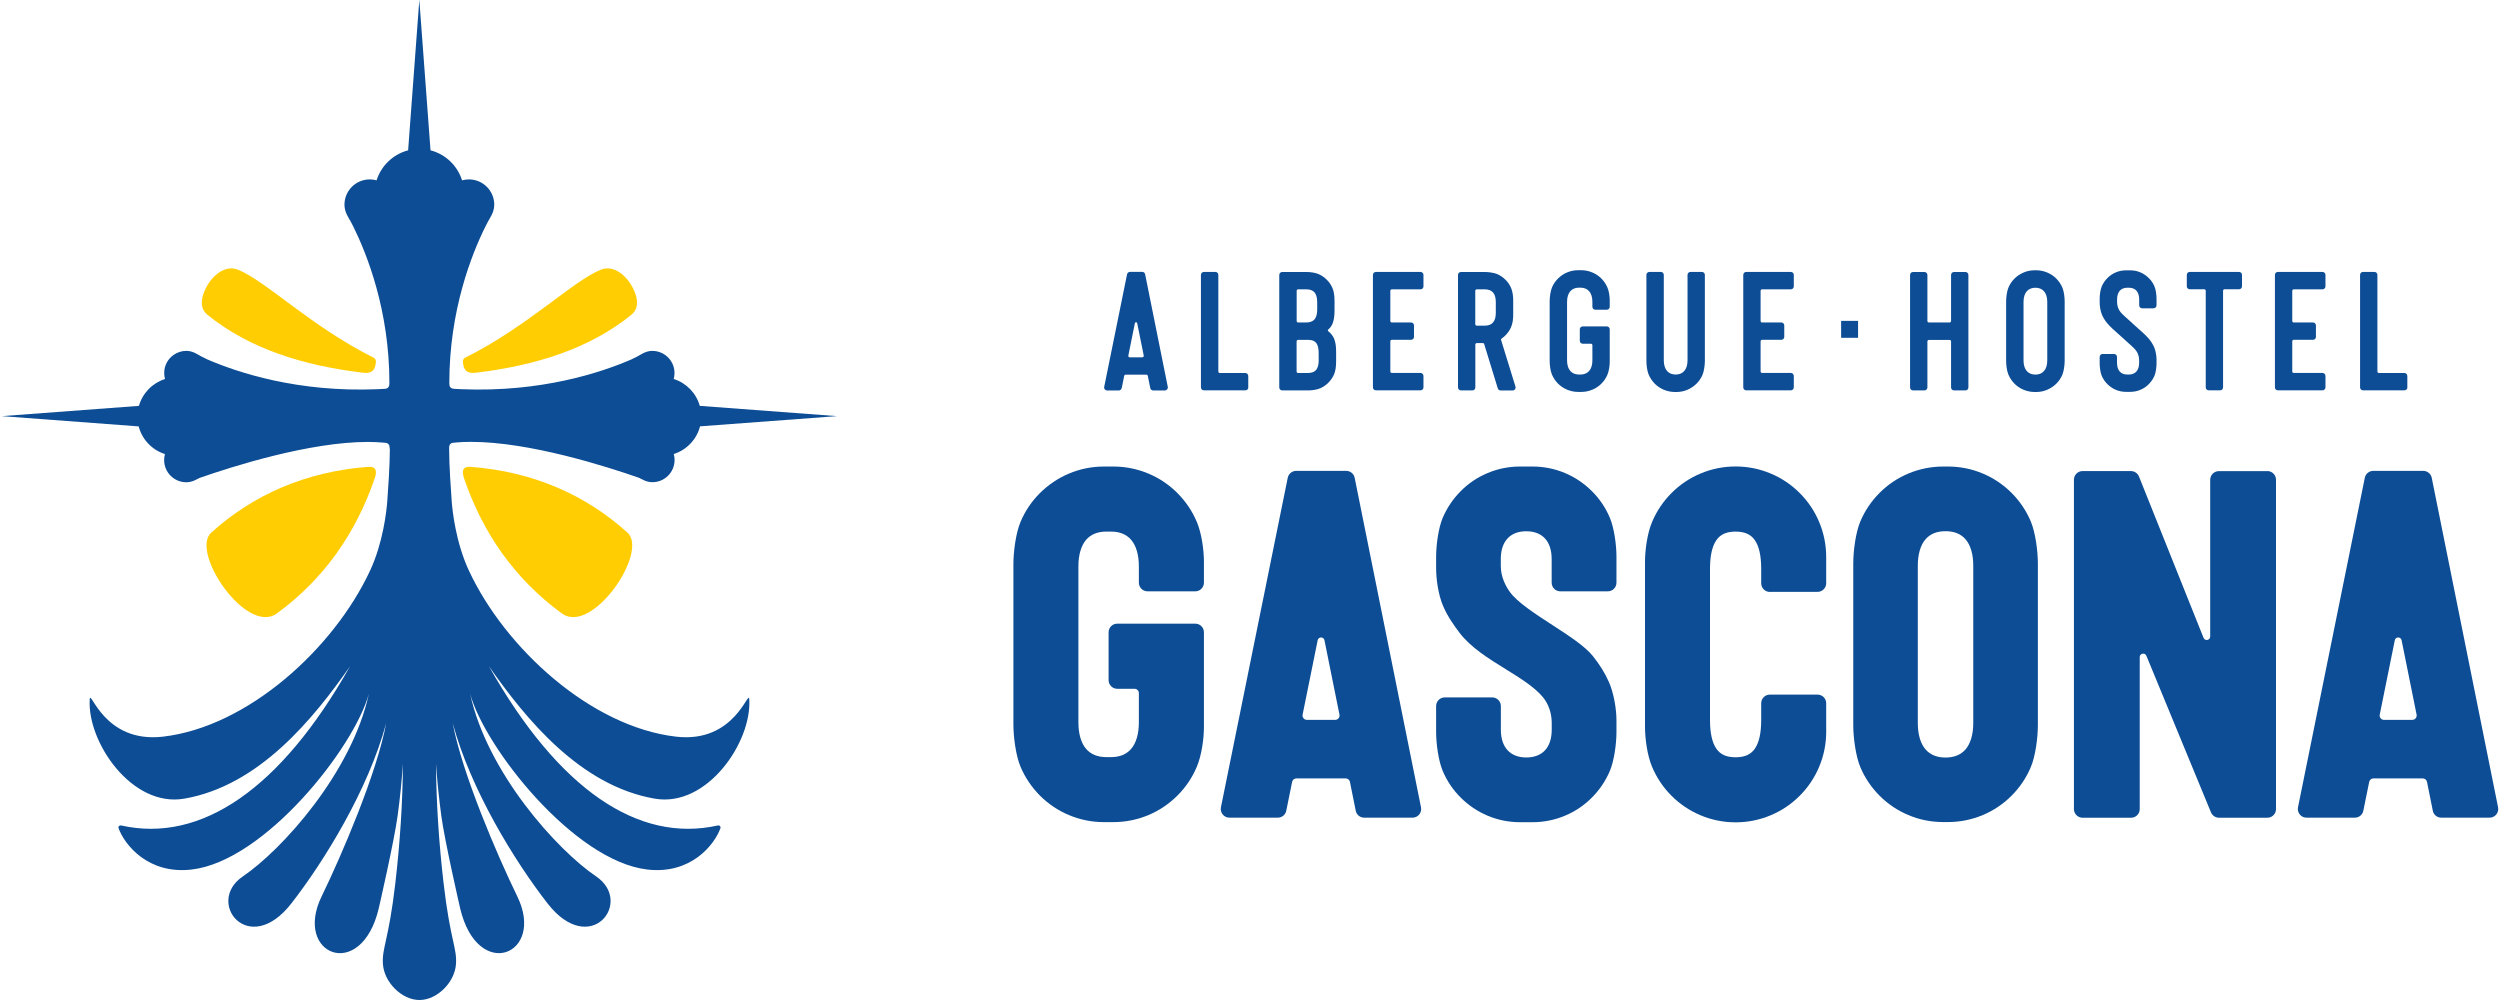
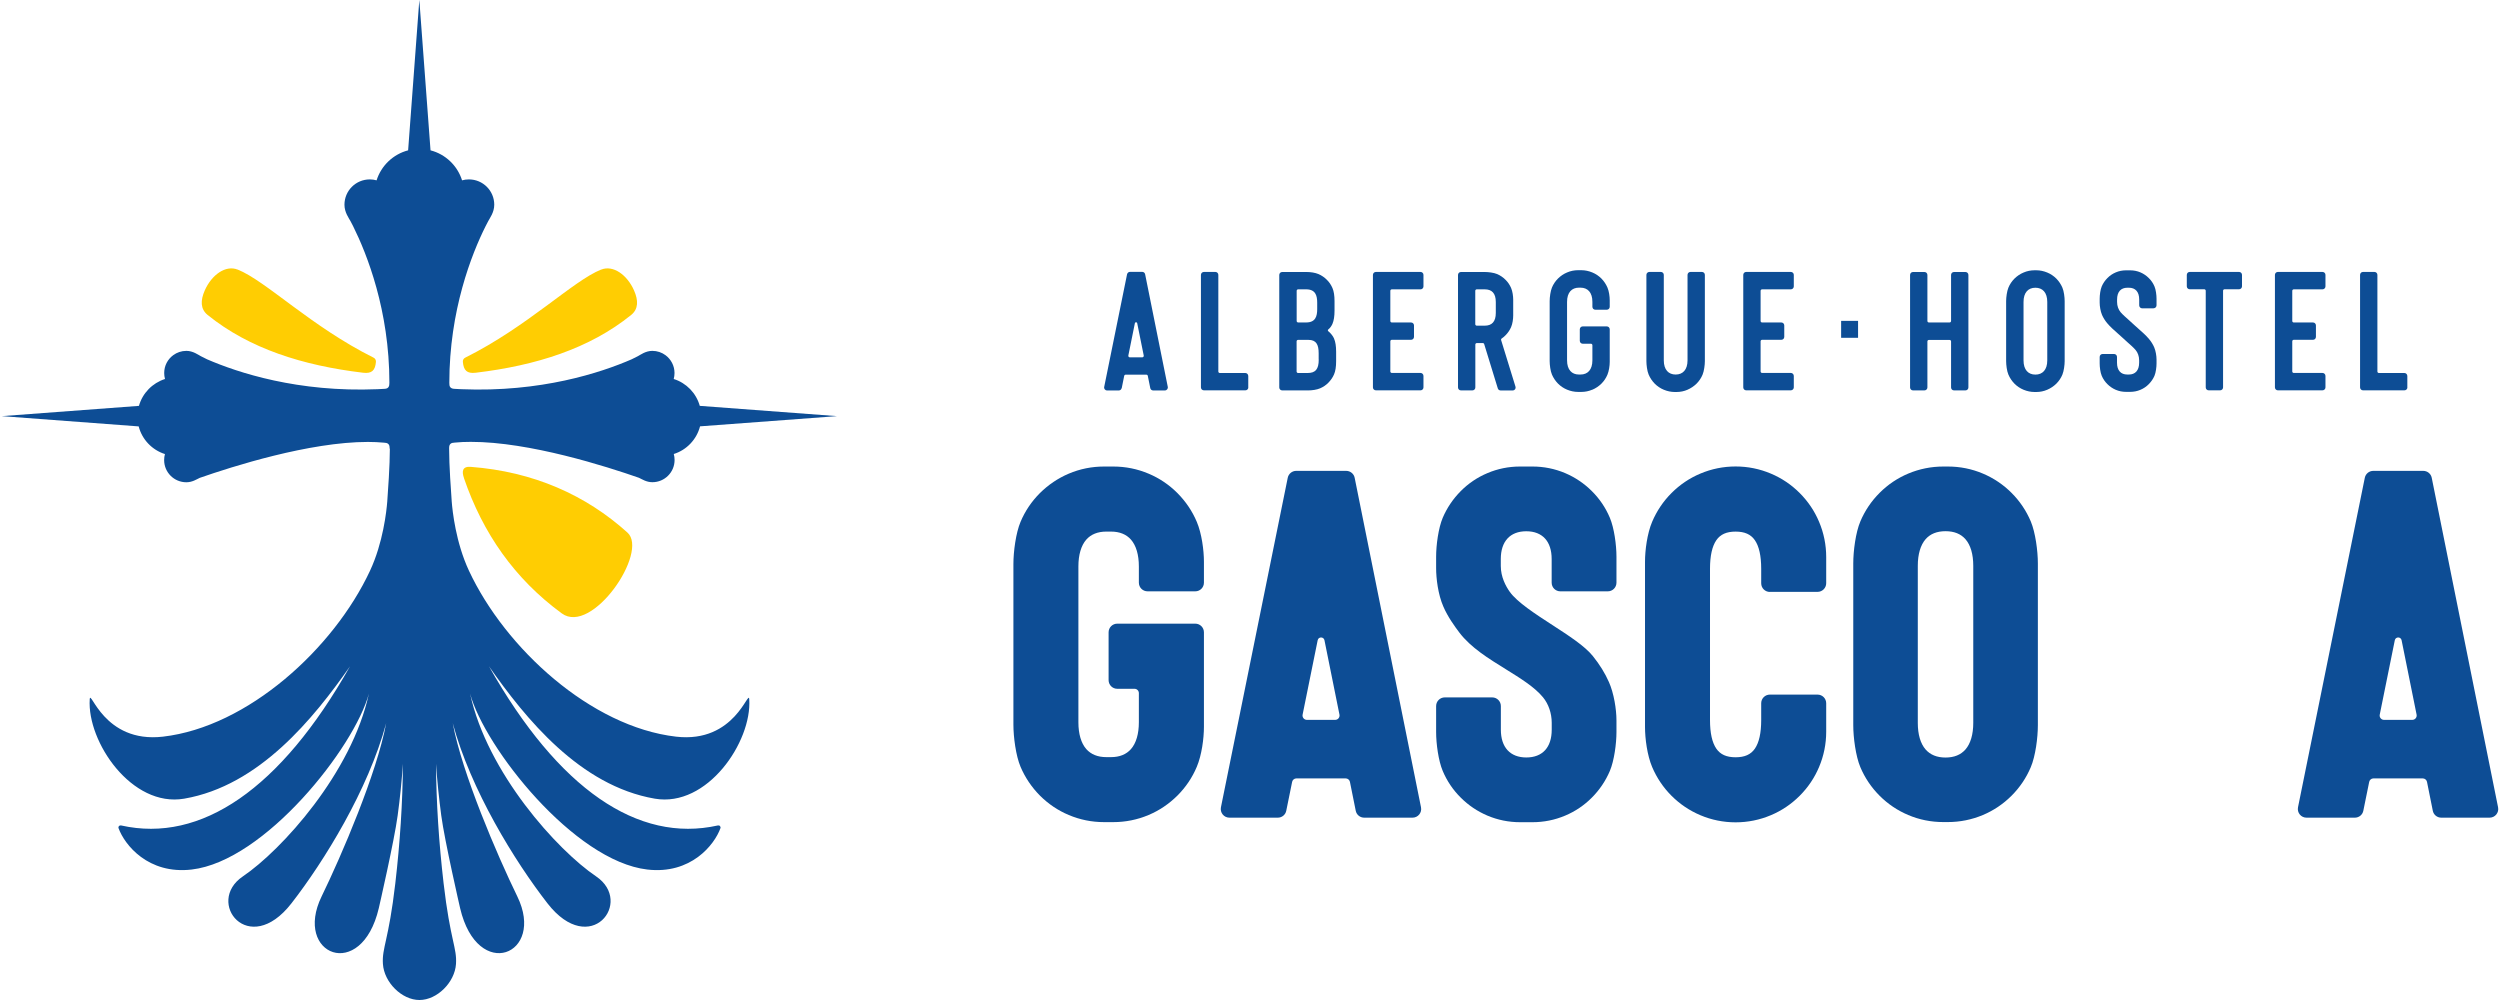
<svg xmlns="http://www.w3.org/2000/svg" id="Capa_1" viewBox="0 0 375 150">
  <defs>
    <style>      .st0, .st1 {        fill: #0d4d95;      }      .st2 {        fill: #ffcd02;      }      .st2, .st1 {        fill-rule: evenodd;      }    </style>
  </defs>
  <path class="st0" d="M170.58,48.48l.98,4.85c.03.14-.08.27-.22.27h-1.87c-.14,0-.25-.13-.22-.27l.98-4.85c.04-.19.31-.19.35,0ZM168.26,58.22l.37-1.84c.02-.1.11-.18.22-.18h3.1c.11,0,.2.07.22.18l.37,1.83c.04.21.22.36.44.36h1.75c.28,0,.49-.26.44-.53l-3.4-16.9c-.04-.21-.22-.36-.44-.36h-1.83c-.21,0-.39.15-.44.36l-3.43,16.9c-.06.28.15.53.44.53h1.75c.21,0,.39-.15.43-.36Z" />
  <path class="st0" d="M187.24,58.12v-1.72c0-.25-.2-.45-.44-.45h-3.83c-.12,0-.22-.1-.22-.22v-14.5c0-.25-.2-.44-.44-.44h-1.72c-.25,0-.45.2-.45.44v16.88c0,.25.2.44.45.44h6.22c.25,0,.44-.2.44-.44Z" />
  <path class="st0" d="M197.81,53.94c0,1.42-.47,2.01-1.66,2.01h-1.44c-.12,0-.22-.1-.22-.22v-4.53c0-.12.1-.22.22-.22h1.55c1.18,0,1.54.71,1.54,2.01v.95ZM195.92,43.4c1.42,0,1.66.95,1.66,2.01v.95c0,1.07-.24,2.01-1.66,2.01h-1.2c-.12,0-.22-.1-.22-.22v-4.53c0-.12.1-.22.22-.22h1.2ZM200.11,50.78c-.15-.36-.53-.84-.86-1.09-.09-.07-.1-.21,0-.28.27-.2.51-.57.62-.84.21-.49.31-1.14.31-1.97v-1.42c0-.83-.1-1.49-.31-1.97-.2-.47-.48-.89-.85-1.25-.36-.36-.78-.65-1.25-.85-.49-.21-1.2-.31-1.74-.31h-3.7c-.25,0-.44.2-.44.44v16.88c0,.25.2.44.44.44h3.94c.53,0,1.25-.1,1.74-.31.47-.2.89-.48,1.25-.85s.65-.78.85-1.25c.21-.49.31-1.14.31-1.97v-1.42c0-.83-.1-1.48-.31-1.97Z" />
  <path class="st0" d="M213.52,42.95v-1.72c0-.25-.2-.44-.44-.44h-6.69c-.25,0-.45.2-.45.44v16.88c0,.25.2.44.45.44h6.69c.25,0,.44-.2.44-.44v-1.72c0-.25-.2-.45-.44-.45h-4.31c-.12,0-.22-.1-.22-.22v-4.53c0-.12.1-.22.22-.22h2.89c.25,0,.44-.2.44-.44v-1.72c0-.25-.2-.44-.44-.44h-2.89c-.12,0-.22-.1-.22-.22v-4.53c0-.12.1-.22.22-.22h4.31c.25,0,.44-.2.44-.44Z" />
  <path class="st0" d="M224.37,46.95c0,1.3-.59,1.9-1.66,1.9h-1.2c-.12,0-.22-.1-.22-.22v-5.01c0-.12.1-.22.22-.22h1.2c1.07,0,1.66.59,1.66,1.9v1.66ZM227.32,57.99l-2.15-6.97c-.03-.09,0-.19.09-.25.2-.14.39-.29.56-.47.36-.36.65-.78.85-1.25.21-.49.31-1.2.31-1.73v-2.37c0-.53-.1-1.25-.31-1.74-.2-.47-.48-.89-.85-1.25-.36-.36-.78-.65-1.25-.85-.49-.21-1.32-.31-1.85-.31h-3.58c-.25,0-.44.2-.44.44v16.88c0,.25.2.44.44.44h1.72c.25,0,.44-.2.44-.44v-6.44c0-.12.1-.22.22-.22h.9c.1,0,.18.06.21.16l2.04,6.64c.06.19.23.31.43.31h1.8c.3,0,.51-.29.42-.57Z" />
  <path class="st0" d="M238.85,58.46c.51-.22.96-.52,1.36-.91.39-.39.7-.85.91-1.36.22-.53.34-1.32.34-1.9v-4.89c0-.25-.2-.44-.44-.44h-3.61c-.25,0-.44.2-.44.44v1.72c0,.25.2.44.44.44h1.23c.12,0,.22.1.22.22v2.27c0,1.42-.71,2.13-1.78,2.13h-.24c-1.07,0-1.78-.71-1.78-2.13v-8.77c0-1.42.71-2.13,1.78-2.13h.24c1.07,0,1.78.71,1.78,2.13v.74c0,.25.2.44.44.44h1.72c.25,0,.44-.2.44-.44v-.98c0-.57-.11-1.37-.34-1.9-.22-.51-.52-.96-.91-1.36-.39-.39-.85-.7-1.36-.91-.53-.22-1.09-.34-1.66-.34h-.47c-.57,0-1.13.11-1.66.34-.51.21-.96.52-1.36.91-.39.39-.7.85-.91,1.36-.22.53-.34,1.44-.34,2.02v9c0,.57.11,1.49.34,2.02.22.51.52.96.91,1.36.39.39.85.7,1.36.91.53.22,1.09.34,1.66.34h.47c.57,0,1.13-.11,1.66-.34Z" />
  <path class="st0" d="M253.12,58.46c.51-.22.96-.52,1.36-.91.39-.39.7-.85.91-1.36.22-.53.34-1.44.34-2.02v-12.94c0-.25-.2-.44-.44-.44h-1.72c-.25,0-.44.2-.44.44v12.82c0,1.42-.71,2.13-1.78,2.13s-1.78-.71-1.78-2.13v-12.82c0-.25-.2-.44-.44-.44h-1.72c-.25,0-.45.2-.45.44v12.94c0,.57.11,1.49.34,2.02.22.51.52.96.91,1.36.39.39.85.7,1.36.91.53.22,1.09.34,1.66.34h.24c.57,0,1.13-.11,1.66-.34Z" />
  <path class="st0" d="M269.07,42.95v-1.72c0-.25-.2-.44-.45-.44h-6.69c-.25,0-.44.2-.44.44v16.88c0,.25.2.44.44.44h6.69c.25,0,.45-.2.45-.44v-1.72c0-.25-.2-.45-.45-.45h-4.31c-.12,0-.22-.1-.22-.22v-4.53c0-.12.1-.22.22-.22h2.89c.25,0,.44-.2.44-.44v-1.72c0-.25-.2-.44-.44-.44h-2.89c-.12,0-.22-.1-.22-.22v-4.53c0-.12.1-.22.22-.22h4.31c.25,0,.45-.2.45-.44Z" />
  <rect class="st0" x="276.17" y="48.13" width="2.54" height="2.54" />
  <path class="st0" d="M292.66,41.24v6.91c0,.12-.1.22-.22.22h-3.11c-.12,0-.22-.1-.22-.22v-6.91c0-.25-.2-.44-.44-.44h-1.72c-.25,0-.44.2-.44.44v16.88c0,.25.2.44.44.44h1.72c.24,0,.44-.2.44-.44v-6.91c0-.12.1-.22.22-.22h3.11c.12,0,.22.1.22.22v6.91c0,.25.2.44.44.44h1.72c.25,0,.44-.2.44-.44v-16.88c0-.25-.2-.44-.44-.44h-1.72c-.25,0-.44.2-.44.44Z" />
  <path class="st0" d="M305.31,43.16c1.07,0,1.78.71,1.78,2.13v8.77c0,1.42-.71,2.13-1.78,2.13s-1.78-.71-1.78-2.13v-8.77c0-1.42.71-2.13,1.78-2.13ZM307.09,58.46c.51-.22.96-.52,1.36-.91.39-.39.7-.85.91-1.36.22-.53.34-1.44.34-2.02v-9c0-.57-.11-1.49-.34-2.02-.22-.51-.52-.96-.91-1.36-.39-.39-.85-.7-1.36-.91-.53-.22-1.08-.34-1.66-.34h-.24c-.57,0-1.13.11-1.66.34-.51.21-.96.52-1.36.91-.39.39-.7.85-.91,1.36-.22.53-.34,1.44-.34,2.02v9c0,.57.11,1.49.34,2.02.22.51.52.96.91,1.36.39.39.85.7,1.36.91.53.22,1.09.34,1.66.34h.24c.58,0,1.13-.11,1.66-.34Z" />
  <path class="st0" d="M323.04,46.24c.25,0,.44-.2.44-.45v-.98c0-.53-.1-1.37-.31-1.85-.2-.47-.48-.89-.85-1.25-.36-.36-.78-.65-1.25-.85-.49-.21-1.01-.31-1.54-.31h-.63c-.53,0-1.05.1-1.54.31-.47.2-.89.48-1.25.85-.36.36-.65.78-.85,1.25-.21.49-.31,1.32-.31,1.85v.59c0,.53.12,1.29.35,1.83.19.44.46.87.78,1.25.44.53,1.02,1.04,1.53,1.49.26.23.51.45.68.61.23.23.51.47.8.73.44.39.94.82,1.25,1.19.33.39.53.94.53,1.54v.36c0,1.18-.59,1.78-1.54,1.78h-.24c-.95,0-1.54-.59-1.54-1.78v-.86c0-.25-.2-.44-.44-.44h-1.72c-.25,0-.44.2-.44.44v.98c0,.53.1,1.37.31,1.85.2.47.48.89.85,1.25.36.36.78.65,1.25.85.49.21,1,.31,1.54.31h.63c.53,0,1.05-.1,1.54-.31.47-.2.89-.48,1.25-.85s.65-.78.85-1.25c.21-.49.31-1.32.31-1.85v-.59c0-.53-.12-1.29-.35-1.83-.19-.44-.46-.87-.78-1.25-.44-.53-1.02-1.04-1.53-1.49-.26-.23-.51-.45-.68-.61-.23-.23-.51-.47-.8-.73-.44-.39-.94-.83-1.25-1.19-.33-.39-.53-.94-.53-1.54v-.35c0-1.19.59-1.78,1.54-1.78h.24c.95,0,1.54.59,1.54,1.78v.86c0,.25.2.45.44.45h1.72Z" />
  <path class="st0" d="M335.86,40.79h-7.4c-.25,0-.44.2-.44.44v1.72c0,.25.2.44.44.44h2.18c.12,0,.22.1.22.22v14.5c0,.25.2.44.44.44h1.72c.25,0,.44-.2.44-.44v-14.5c0-.12.1-.22.22-.22h2.18c.25,0,.44-.2.44-.44v-1.72c0-.25-.2-.44-.44-.44Z" />
  <path class="st0" d="M348.82,42.95v-1.72c0-.25-.2-.44-.45-.44h-6.69c-.25,0-.44.2-.44.44v16.88c0,.25.2.44.44.44h6.69c.25,0,.45-.2.45-.44v-1.72c0-.25-.2-.45-.45-.45h-4.31c-.12,0-.22-.1-.22-.22v-4.53c0-.12.1-.22.22-.22h2.89c.25,0,.44-.2.44-.44v-1.72c0-.25-.2-.44-.44-.44h-2.89c-.12,0-.22-.1-.22-.22v-4.53c0-.12.1-.22.22-.22h4.31c.25,0,.45-.2.45-.44Z" />
  <path class="st0" d="M361.1,58.12v-1.72c0-.25-.2-.45-.44-.45h-3.83c-.12,0-.22-.1-.22-.22v-14.5c0-.25-.2-.44-.44-.44h-1.72c-.25,0-.44.2-.44.44v16.88c0,.25.2.44.44.44h6.22c.25,0,.44-.2.44-.44Z" />
  <path class="st0" d="M172.12,88.7h7.17c.72,0,1.3-.58,1.3-1.3v-3.13c0-1.72-.33-4.24-1.07-5.99-.68-1.62-1.67-3.07-2.91-4.32-1.25-1.25-2.7-2.23-4.32-2.91-1.68-.71-3.46-1.07-5.3-1.07h-1.39c-1.83,0-3.62.36-5.29,1.07-1.62.69-3.07,1.67-4.32,2.91-1.25,1.25-2.23,2.7-2.91,4.32-.7,1.66-1.07,4.45-1.07,6.34v24.06c0,1.89.37,4.68,1.07,6.34.69,1.62,1.67,3.07,2.91,4.32,1.25,1.25,2.7,2.23,4.32,2.91,1.68.71,3.46,1.07,5.29,1.07h1.39c1.83,0,3.62-.36,5.3-1.07,1.62-.68,3.07-1.67,4.32-2.91,1.25-1.25,2.23-2.7,2.91-4.32.74-1.75,1.07-4.27,1.07-5.99v-14.18c0-.72-.58-1.3-1.3-1.3h-11.7c-.72,0-1.3.58-1.3,1.3v7.17c0,.72.58,1.3,1.3,1.3h2.59c.36,0,.65.29.65.65v4.37c0,1.75-.41,3.14-1.18,4.02-.7.8-1.71,1.21-3,1.21h-.7c-1.29,0-2.3-.41-3.01-1.21-.77-.88-1.18-2.27-1.18-4.02v-23.37c0-1.75.41-3.14,1.18-4.02.7-.8,1.72-1.21,3.01-1.21h.7c1.29,0,2.3.41,3,1.21.77.88,1.18,2.27,1.18,4.02v2.43c0,.72.58,1.3,1.3,1.3Z" />
  <path class="st0" d="M200.28,107.98h-4.25c-.41,0-.72-.38-.64-.78l2.26-11.16c.11-.56.91-.56,1.02,0l2.25,11.16c.08.4-.23.78-.64.78ZM213.15,121.09l-9.95-49.42c-.12-.61-.66-1.04-1.27-1.04h-7.5c-.62,0-1.15.44-1.27,1.04l-10.02,49.42c-.16.81.45,1.56,1.27,1.56h7.26c.62,0,1.15-.43,1.27-1.04l.88-4.33c.06-.3.33-.52.64-.52h7.39c.31,0,.58.22.64.52l.87,4.33c.12.61.65,1.04,1.27,1.04h7.25c.82,0,1.44-.75,1.27-1.56Z" />
  <path class="st0" d="M234.06,88.7h7.11c.72,0,1.3-.58,1.3-1.3v-3.9c0-1.73-.34-4.29-.99-5.83-.63-1.5-1.54-2.85-2.7-4-1.16-1.16-2.5-2.06-4-2.7-1.56-.66-3.21-.99-4.91-.99h-1.86c-1.7,0-3.35.33-4.9.99-1.5.63-2.85,1.54-4,2.7-1.15,1.16-2.06,2.5-2.7,4-.65,1.54-.99,4.1-.99,5.83v1.73c0,1.51.28,3.93,1.09,5.77.66,1.53,1.69,2.95,2.4,3.89,1.71,2.25,4.37,3.89,6.94,5.48,2.22,1.38,4.33,2.68,5.6,4.22.83,1.01,1.31,2.4,1.31,3.83v1.04c0,2.65-1.39,4.16-3.81,4.16s-3.82-1.52-3.82-4.16v-3.55c0-.72-.58-1.3-1.3-1.3h-7.11c-.72,0-1.3.58-1.3,1.3v3.9c0,1.73.34,4.29.99,5.83.63,1.5,1.54,2.85,2.7,4,1.16,1.16,2.5,2.06,4,2.7,1.56.66,3.21.99,4.9.99h1.86c1.7,0,3.35-.33,4.91-.99,1.5-.63,2.85-1.54,4-2.7,1.15-1.15,2.06-2.5,2.7-4,.65-1.54.99-4.1.99-5.83v-1.73c0-.87-.1-1.88-.28-2.86-.2-1.09-.49-2.1-.85-2.91-.57-1.3-1.38-2.62-2.42-3.91-1.21-1.5-3.57-3.03-6.07-4.65-2.59-1.68-5.27-3.42-6.38-4.97-.61-.86-1.35-2.23-1.35-3.89v-1.04c0-2.64,1.39-4.16,3.82-4.16s3.81,1.52,3.81,4.16v3.55c0,.72.58,1.3,1.3,1.3Z" />
  <path class="st0" d="M265.48,88.78h7.15c.72,0,1.3-.58,1.3-1.3v-3.92c0-1.83-.36-3.61-1.07-5.29-.68-1.62-1.66-3.07-2.91-4.32-1.25-1.25-2.7-2.23-4.32-2.91-1.68-.71-3.46-1.07-5.29-1.07s-3.61.36-5.29,1.07c-1.62.68-3.07,1.66-4.32,2.91-1.25,1.25-2.22,2.7-2.91,4.32-.74,1.75-1.07,4.26-1.07,5.99v24.8c0,1.72.33,4.24,1.07,5.99.69,1.62,1.66,3.07,2.91,4.32,1.25,1.25,2.7,2.22,4.32,2.91,1.68.71,3.46,1.07,5.29,1.07s3.61-.36,5.29-1.07c1.62-.68,3.07-1.66,4.32-2.91,1.25-1.25,2.23-2.7,2.91-4.32.71-1.68,1.07-3.46,1.07-5.29v-4.27c0-.72-.58-1.3-1.3-1.3h-7.15c-.72,0-1.3.58-1.3,1.3v2.53c0,1.93-.32,3.37-.95,4.28-.61.88-1.53,1.29-2.89,1.29s-2.28-.41-2.89-1.29c-.63-.91-.95-2.35-.95-4.28v-22.71c0-1.93.32-3.37.95-4.28.61-.88,1.53-1.29,2.89-1.29s2.28.41,2.89,1.29c.63.91.95,2.35.95,4.28v2.18c0,.72.58,1.3,1.3,1.3Z" />
  <path class="st0" d="M295.99,108.43c0,1.74-.41,3.12-1.17,3.99-.7.8-1.7,1.21-2.99,1.21s-2.29-.41-2.99-1.21c-.77-.88-1.17-2.26-1.17-3.99v-23.56c0-1.74.41-3.12,1.17-3.99.7-.8,1.7-1.2,2.99-1.2s2.29.4,2.99,1.2c.77.88,1.17,2.26,1.17,3.99v23.56ZM304.62,78.22c-.68-1.61-1.65-3.05-2.89-4.29-1.24-1.24-2.68-2.21-4.29-2.89-1.67-.71-3.44-1.06-5.26-1.06h-.69c-1.82,0-3.59.36-5.26,1.06-1.61.68-3.06,1.65-4.29,2.89-1.24,1.24-2.21,2.68-2.89,4.29-.7,1.65-1.06,4.42-1.06,6.3v24.25c0,1.88.37,4.65,1.06,6.3.68,1.61,1.65,3.05,2.89,4.29,1.24,1.24,2.68,2.21,4.29,2.89,1.67.71,3.44,1.06,5.26,1.06h.69c1.82,0,3.59-.36,5.26-1.06,1.61-.68,3.05-1.65,4.29-2.89,1.24-1.24,2.21-2.68,2.89-4.29.7-1.65,1.06-4.42,1.06-6.3v-24.25c0-1.88-.37-4.65-1.06-6.3Z" />
-   <path class="st0" d="M340.1,70.67h-7.27c-.72,0-1.3.58-1.3,1.3v23.51c0,.57-.79.73-1,.19l-9.68-24.19c-.2-.49-.68-.82-1.21-.82h-7.25c-.72,0-1.3.58-1.3,1.3v49.4c0,.72.58,1.3,1.3,1.3h7.27c.72,0,1.3-.58,1.3-1.3v-22.8c0-.57.79-.72,1-.19l9.68,23.47c.2.49.68.82,1.21.82h7.25c.72,0,1.3-.58,1.3-1.3v-49.4c0-.72-.58-1.3-1.3-1.3Z" />
  <path class="st0" d="M361.85,107.98h-4.25c-.41,0-.72-.38-.64-.78l2.26-11.16c.11-.56.91-.56,1.02,0l2.25,11.16c.08.4-.23.78-.64.78ZM374.71,121.09l-9.95-49.42c-.12-.61-.66-1.04-1.27-1.04h-7.5c-.62,0-1.15.44-1.27,1.04l-10.02,49.42c-.16.81.45,1.56,1.27,1.56h7.26c.62,0,1.15-.43,1.27-1.04l.88-4.33c.06-.3.33-.52.64-.52h7.39c.31,0,.58.22.64.52l.87,4.33c.12.61.65,1.04,1.27,1.04h7.25c.82,0,1.44-.75,1.27-1.56Z" />
  <path class="st1" d="M58.44,67.29c0-.25,0-.5-.18-.68s-.41-.19-.66-.21c-.77-.07-1.58-.11-2.41-.11-8.79,0-20.36,3.69-25.23,5.39-.48.22-1.11.66-2.01.66-1.84,0-3.33-1.49-3.33-3.33,0-.31.04-.61.12-.9-1.93-.61-3.43-2.18-3.94-4.15L.26,62.42l20.58-1.54c.54-1.91,2.02-3.43,3.91-4.03-.08-.29-.12-.59-.12-.9,0-1.1.53-2.07,1.35-2.67.55-.41,1.24-.65,1.98-.65,1,0,1.8.61,2.17.8.27.14.58.3.94.47,4.6,1.99,13.62,4.98,25.55,4.48.32-.01.63-.03.96-.05.25-.01.5-.03.66-.22s.17-.44.17-.69c0-10.86-3.37-19.33-5.44-23.49-.14-.27-.26-.52-.39-.75-.24-.45-.91-1.32-.91-2.47,0-2.1,1.7-3.8,3.8-3.8.35,0,.7.05,1.02.14.69-2.2,2.49-3.92,4.73-4.5l1.68-22.56,1.68,22.56c2.25.58,4.04,2.3,4.73,4.5.33-.09.67-.14,1.03-.14,2.1,0,3.8,1.7,3.8,3.8,0,1.15-.68,2.02-.91,2.47-.12.23-.25.48-.39.75-2.08,4.15-5.44,12.63-5.44,23.49,0,.26,0,.51.17.69s.42.21.66.22c.32.02.64.03.96.05,11.93.5,20.95-2.48,25.55-4.48.36-.17.67-.33.94-.47.37-.19,1.16-.8,2.17-.8.74,0,1.43.24,1.98.65.82.61,1.35,1.58,1.35,2.67,0,.31-.04.61-.12.9,1.89.59,3.37,2.11,3.91,4.03l20.58,1.54-20.54,1.53c-.51,1.97-2.01,3.55-3.94,4.15.08.29.12.59.12.9,0,1.84-1.49,3.33-3.33,3.33-.89,0-1.52-.43-2.01-.66-4.87-1.7-16.43-5.4-25.23-5.39-.83,0-1.64.03-2.41.11-.24.02-.49.03-.66.21-.17.18-.18.43-.18.68,0,2.51.28,6.47.39,7.95.11,1.41.6,6.13,2.59,10.39,5.44,11.64,18.31,23.41,31.07,24.88,8.87,1.02,10.86-7.26,10.97-5.61.41,6.37-6.29,16.27-14.17,14.91-11.25-1.94-19.4-12.04-24.87-19.85,10.41,18.42,22.36,26.55,34.32,23.87.12-.03.24,0,.32.08s.12.21.08.32c-.9,2.51-4.44,6.97-10.97,6.21-10.98-1.27-24.41-18.3-26.59-26.4,2.56,11.88,13.1,23.51,18.91,27.43,5.68,3.84-.86,12.31-7.29,4.05-4.91-6.31-11.52-17.03-14.22-27.04,1.4,7.53,6.67,19.8,9.69,26,4.26,8.75-5.96,12.91-8.58,1.76,0,0-2.32-10.08-2.83-13.9-.34-2.57-.61-5.16-.79-7.77.04,5.87.44,11.88,1.14,17.93,1,8.61,2.02,9.65,1.86,12.11-.18,2.75-2.83,5.4-5.48,5.4s-5.3-2.65-5.48-5.4c-.16-2.46.86-3.5,1.86-12.11.7-6.06,1.1-12.06,1.14-17.93-.18,2.61-.44,5.2-.79,7.77-.51,3.82-2.83,13.9-2.83,13.9-2.62,11.15-12.84,7-8.58-1.76,3.02-6.2,8.28-18.47,9.69-26-2.7,10.02-9.32,20.74-14.22,27.04-6.43,8.26-12.97-.21-7.28-4.05,5.81-3.93,16.35-15.55,18.91-27.43-2.18,8.09-15.62,25.13-26.59,26.4-6.52.76-10.06-3.7-10.97-6.21-.04-.11,0-.24.08-.32s.21-.1.32-.08c11.95,2.68,23.91-5.44,34.32-23.87-5.46,7.81-13.61,17.91-24.87,19.85-7.88,1.36-14.58-8.54-14.17-14.91.11-1.65,2.09,6.63,10.97,5.61,12.76-1.47,25.64-13.24,31.07-24.88,1.97-4.21,2.48-8.97,2.59-10.39.11-1.48.39-5.44.39-7.95Z" />
-   <path class="st2" d="M56.22,71.71c-2.83,8.27-7.6,15.12-14.68,20.3-4.55,3.33-13.08-9.21-9.85-12.12,6.25-5.65,14.15-9.15,23.5-9.86,1.27-.1,1.38.66,1.03,1.69Z" />
  <path class="st2" d="M35.64,40.43c4.22,1.68,11.03,8.55,20.4,13.22.24.12.37.37.35.63-.11,1.28-.61,1.79-1.93,1.63-9.03-1.08-17.06-3.61-23.32-8.67-1.09-.89-1.09-2.17-.42-3.69,1.03-2.32,3.12-3.83,4.92-3.11Z" />
  <path class="st2" d="M69.59,71.71c2.83,8.27,7.6,15.12,14.68,20.3,4.55,3.33,13.08-9.21,9.85-12.12-6.25-5.65-14.15-9.15-23.5-9.86-1.27-.1-1.38.66-1.02,1.69Z" />
  <path class="st2" d="M90.18,40.43c-4.22,1.68-11.03,8.55-20.4,13.22-.24.12-.38.37-.35.63.11,1.28.61,1.79,1.93,1.63,9.03-1.08,17.06-3.61,23.32-8.67,1.09-.89,1.09-2.17.42-3.69-1.03-2.32-3.12-3.83-4.92-3.11Z" />
</svg>